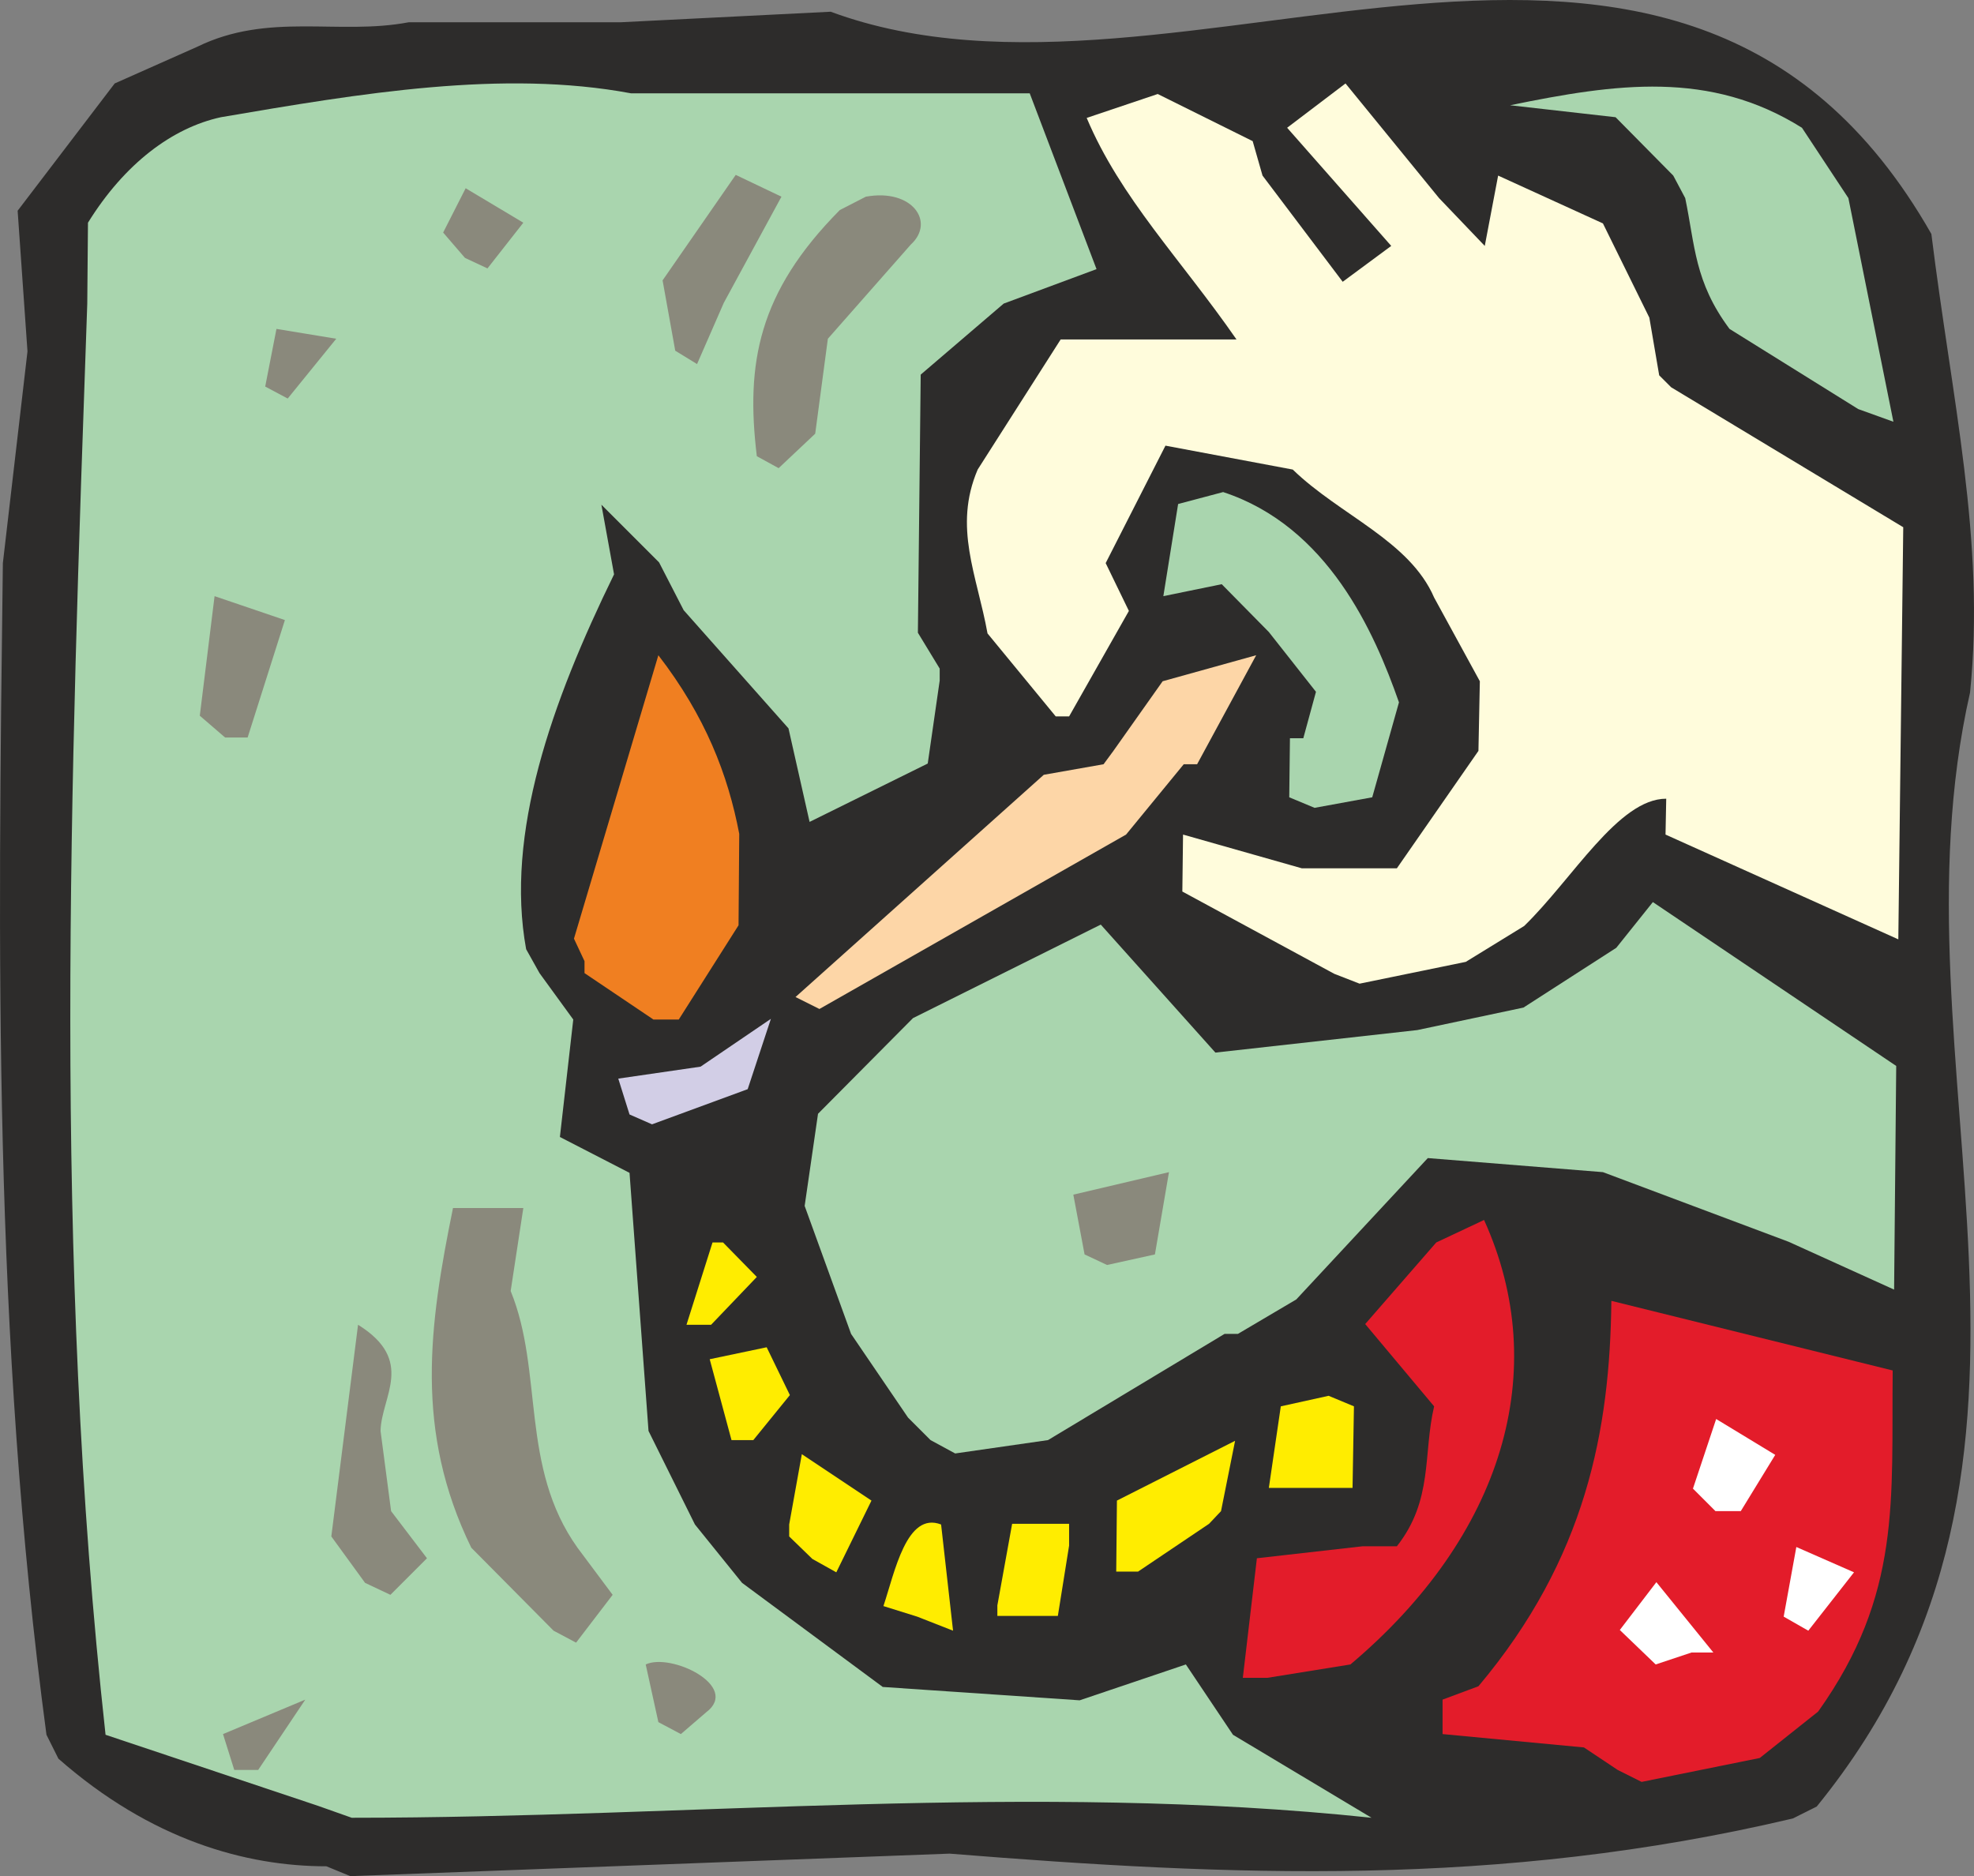
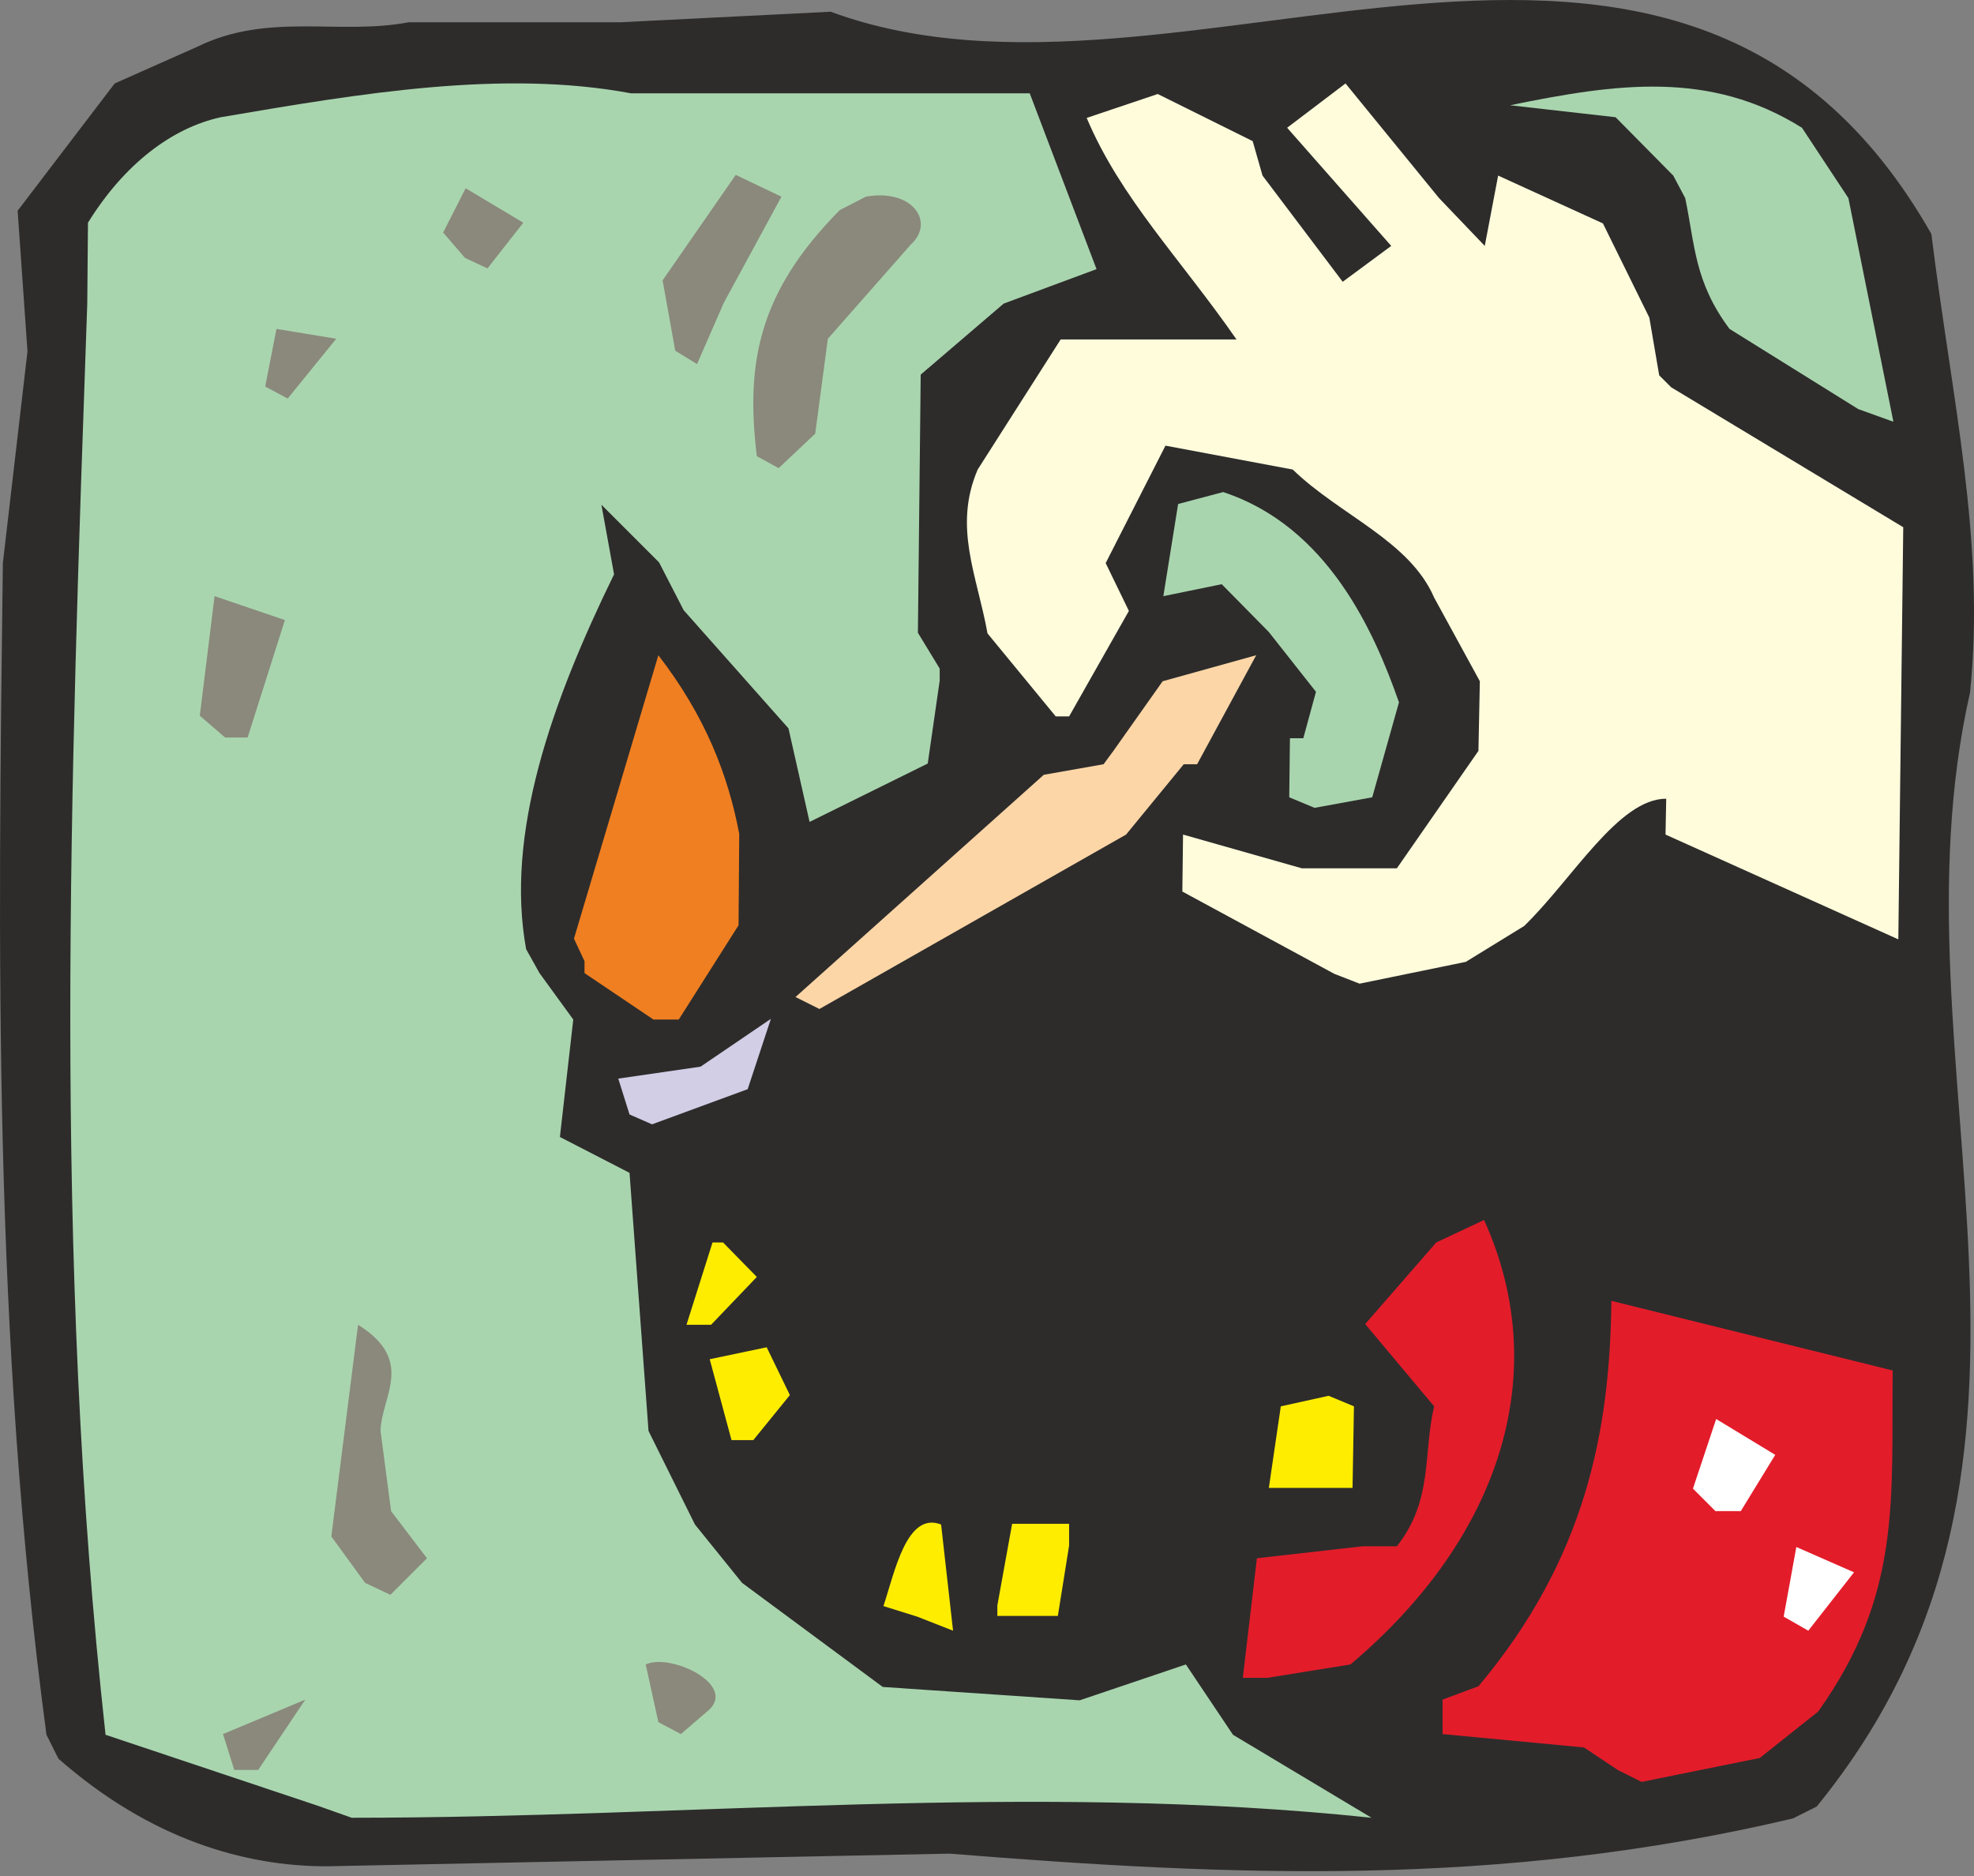
<svg xmlns="http://www.w3.org/2000/svg" width="269.44" height="256.095" viewBox="0 0 202.08 192.072">
  <rect x="0" y="0" width="202.08" height="192.072" fill="#808080" stroke="none" />
-   <path d="M223.766 526.209c-8.208 0-17.928-2.664-27.432-11.016l-1.224-2.448c-5.472-40.896-4.968-80.424-4.464-119.952l2.52-21.672-1.008-14.4 9.936-13.032 8.424-3.744c7.344-3.6 14.472-1.152 21.672-2.52h21.672l21.528-1.08c35.856 13.248 86.688-22.896 112.68 22.752 2.088 16.92 5.544 31.392 3.96 46.944-8.712 38.376 13.608 78.048-15.696 114.048l-2.448 1.224c-30.168 7.128-57.6 5.904-86.328 3.6l-61.344 2.304z" style="fill:#2d2c2b" transform="translate(-190.353 -335.145)" />
+   <path d="M223.766 526.209c-8.208 0-17.928-2.664-27.432-11.016l-1.224-2.448c-5.472-40.896-4.968-80.424-4.464-119.952l2.52-21.672-1.008-14.4 9.936-13.032 8.424-3.744c7.344-3.6 14.472-1.152 21.672-2.52h21.672l21.528-1.08c35.856 13.248 86.688-22.896 112.68 22.752 2.088 16.92 5.544 31.392 3.96 46.944-8.712 38.376 13.608 78.048-15.696 114.048l-2.448 1.224c-30.168 7.128-57.6 5.904-86.328 3.6z" style="fill:#2d2c2b" transform="translate(-190.353 -335.145)" />
  <path d="m222.902 520.017-21.744-7.272c-5.4-49.176-3.6-97.128-1.872-146.52l.072-8.28c3.744-6.048 8.64-9.72 13.608-10.8 14.328-2.448 28.872-4.896 41.976-2.448h40.824l6.84 18-9.504 3.528-8.496 7.272-.288 26.424 2.232 3.672v1.224l-1.224 8.496-12.096 5.976-2.16-9.576-10.728-12.096-2.52-4.896-5.904-5.904 1.296 7.128c-6.408 13.104-11.16 26.568-9 38.376l1.368 2.448 3.456 4.752-1.368 12.024 7.128 3.672 1.944 26.424 4.752 9.576 4.824 5.976 14.4 10.656 20.16 1.368 10.872-3.672 4.824 7.2 14.184 8.496c-34.776-3.672-69.624 0-104.4 0z" style="fill:#a9d5ae" transform="translate(-190.353 -335.145)" />
  <path d="m355.958 516.345-3.456-2.304-14.472-1.368v-3.528l3.672-1.368c11.016-13.104 13.464-26.208 13.608-39.456l28.8 7.128c-.144 13.248.936 22.896-7.632 34.92l-5.976 4.752-12.096 2.448z" style="fill:#e31c2a" transform="translate(-190.353 -335.145)" />
  <path d="m214.334 516.345-1.152-3.672 8.424-3.528-4.824 7.2zm43.416-4.896-1.296-5.904c2.592-1.224 9.72 2.232 6.192 4.896l-2.592 2.232z" style="fill:#8a897c" transform="translate(-190.353 -335.145)" />
  <path d="m317.582 506.913 1.44-12.24 10.8-1.224h3.528c3.744-4.752 2.664-9.432 3.816-14.328l-7.056-8.424 7.272-8.352 4.896-2.304c6.984 15.408 1.944 32.328-13.68 45.504l-8.496 1.368z" style="fill:#e31c2a" transform="translate(-190.353 -335.145)" />
-   <path d="m359.846 505.545-3.672-3.528 3.744-4.896 5.832 7.2h-2.232z" style="fill:#fff" transform="translate(-190.353 -335.145)" />
-   <path d="m247.022 502.089-8.424-8.496c-5.832-11.952-4.32-22.752-1.872-34.776h7.2l-1.296 8.496c3.384 8.28.936 18 6.84 26.28l3.6 4.824-3.744 4.896z" style="fill:#8a897c" transform="translate(-190.353 -335.145)" />
  <path d="m284.246 500.649-3.456-1.08c1.152-3.456 2.376-9.72 5.904-8.352l1.224 10.872zm8.208-1.152 1.512-8.352h5.832v2.232l-1.152 7.2h-6.192z" style="fill:#ffed00" transform="translate(-190.353 -335.145)" />
  <path d="m372.95 500.649 1.296-7.128 5.904 2.592-4.68 5.976z" style="fill:#fff" transform="translate(-190.353 -335.145)" />
  <path d="m227.726 497.193-3.456-4.752 2.736-21.672c5.904 3.672 2.376 7.344 2.304 10.872l1.08 8.208 3.672 4.824-3.744 3.744z" style="fill:#8a897c" transform="translate(-190.353 -335.145)" />
-   <path d="m273.518 494.745-2.376-2.304v-1.224l1.296-7.2 7.128 4.752-3.6 7.344zm31.104 1.295.072-7.271 12.096-6.12-1.44 7.2-1.224 1.296-7.272 4.896z" style="fill:#ffed00" transform="translate(-190.353 -335.145)" />
  <path d="m365.966 489.849-2.304-2.304 2.376-7.128 6.048 3.672-3.528 5.76z" style="fill:#fff" transform="translate(-190.353 -335.145)" />
  <path d="m320.246 487.473 1.224-8.352 4.896-1.08 2.592 1.08-.144 8.352h-6.048zm-55.008-4.896-2.232-8.28 5.832-1.224 2.376 4.896-3.744 4.608z" style="fill:#ffed00" transform="translate(-190.353 -335.145)" />
-   <path d="m285.614 482.577-2.304-2.304-5.832-8.568-4.752-13.104 1.368-9.432 9.72-9.792 19.224-9.576 11.736 13.104 20.664-2.304 10.872-2.304 9.504-6.12 3.744-4.68 24.912 16.776-.216 22.896-10.8-4.896-19.008-7.128-17.928-1.44-13.464 14.472-5.976 3.528h-1.368l-18.072 10.872-9.504 1.368z" style="fill:#a9d5ae" transform="translate(-190.353 -335.145)" />
  <path d="m260.63 470.769 2.664-8.424h1.08l3.456 3.528-4.68 4.896z" style="fill:#ffed00" transform="translate(-190.353 -335.145)" />
-   <path d="m301.382 463.569-1.152-6.12 9.792-2.304-1.44 8.424-4.896 1.08z" style="fill:#8a897c" transform="translate(-190.353 -335.145)" />
  <path d="m254.798 449.24-1.152-3.671 8.424-1.224 7.2-4.896-2.376 7.2-9.792 3.6z" style="fill:#d2cee6" transform="translate(-190.353 -335.145)" />
  <path d="m257.246 439.52-7.056-4.751v-1.224l-1.08-2.304 8.64-29.016c4.824 6.264 7.128 12.24 8.28 18.288l-.072 9.36-6.12 9.648z" style="fill:#f07f21" transform="translate(-190.353 -335.145)" />
  <path d="m271.79 437.217 25.416-22.752 6.12-1.08 1.008-1.368 5.04-7.128 9.576-2.664-6.048 11.16h-1.368l-5.904 7.2-31.392 17.856z" style="fill:#fdd6a7" transform="translate(-190.353 -335.145)" />
  <path d="m326.942 434.84-15.552-8.423.072-5.832 12.168 3.456h9.72l8.352-12.024.144-7.128-4.68-8.568c-2.52-5.832-9.648-8.424-14.472-13.104l-13.032-2.448-6.12 12.024 2.376 4.896-6.12 10.8h-1.368l-6.984-8.496c-1.08-5.976-3.528-10.872-1.008-16.776l8.496-13.32h18c-5.688-8.208-11.88-14.472-15.336-22.68l7.272-2.448 9.72 4.824 1.008 3.528 8.208 10.872 4.968-3.672-10.656-12.096 5.976-4.536 9.576 11.736 4.68 4.896 1.368-7.2 10.728 4.896 4.752 9.648 1.008 5.904 1.224 1.224 23.76 14.328-.504 42.192-23.832-10.728.072-3.672c-4.896 0-9.576 8.208-14.544 13.032l-5.976 3.672-10.872 2.232z" style="fill:#fffcdc" transform="translate(-190.353 -335.145)" />
  <path d="m322.334 416.769.072-6.048h1.368l1.296-4.752-4.824-6.12-4.824-4.896-5.976 1.224 1.512-9.432 4.608-1.224c10.728 3.528 15.48 14.328 18 21.528l-2.736 9.72-5.904 1.08z" style="fill:#a9d5ae" transform="translate(-190.353 -335.145)" />
  <path d="m213.398 410.649-2.592-2.232 1.512-12.24 7.2 2.448-3.816 12.024zm54.432-28.8c-1.152-9.504.144-16.776 8.496-25.2l2.664-1.368c4.752-.864 7.128 2.592 4.608 4.896l-8.496 9.648-1.296 9.72-3.744 3.528z" style="fill:#8a897c" transform="translate(-190.353 -335.145)" />
  <path d="m380.582 377.025-13.176-8.208c-3.6-4.824-3.528-8.568-4.536-13.392l-1.224-2.304-5.904-5.976-10.8-1.224c10.872-2.232 20.448-3.6 29.88 2.304l4.752 7.2 4.608 22.896z" style="fill:#a9d5ae" transform="translate(-190.353 -335.145)" />
  <path d="m217.502 374.72 1.152-5.903 6.12 1.008-4.968 6.12zm41.976-3.671-1.296-7.2 7.488-10.8 4.68 2.232-5.904 10.872-2.736 6.264zm-21.528-9.504-2.232-2.592 2.304-4.536 5.904 3.528-3.672 4.68z" style="fill:#8a897c" transform="translate(-190.353 -335.145)" />
</svg>